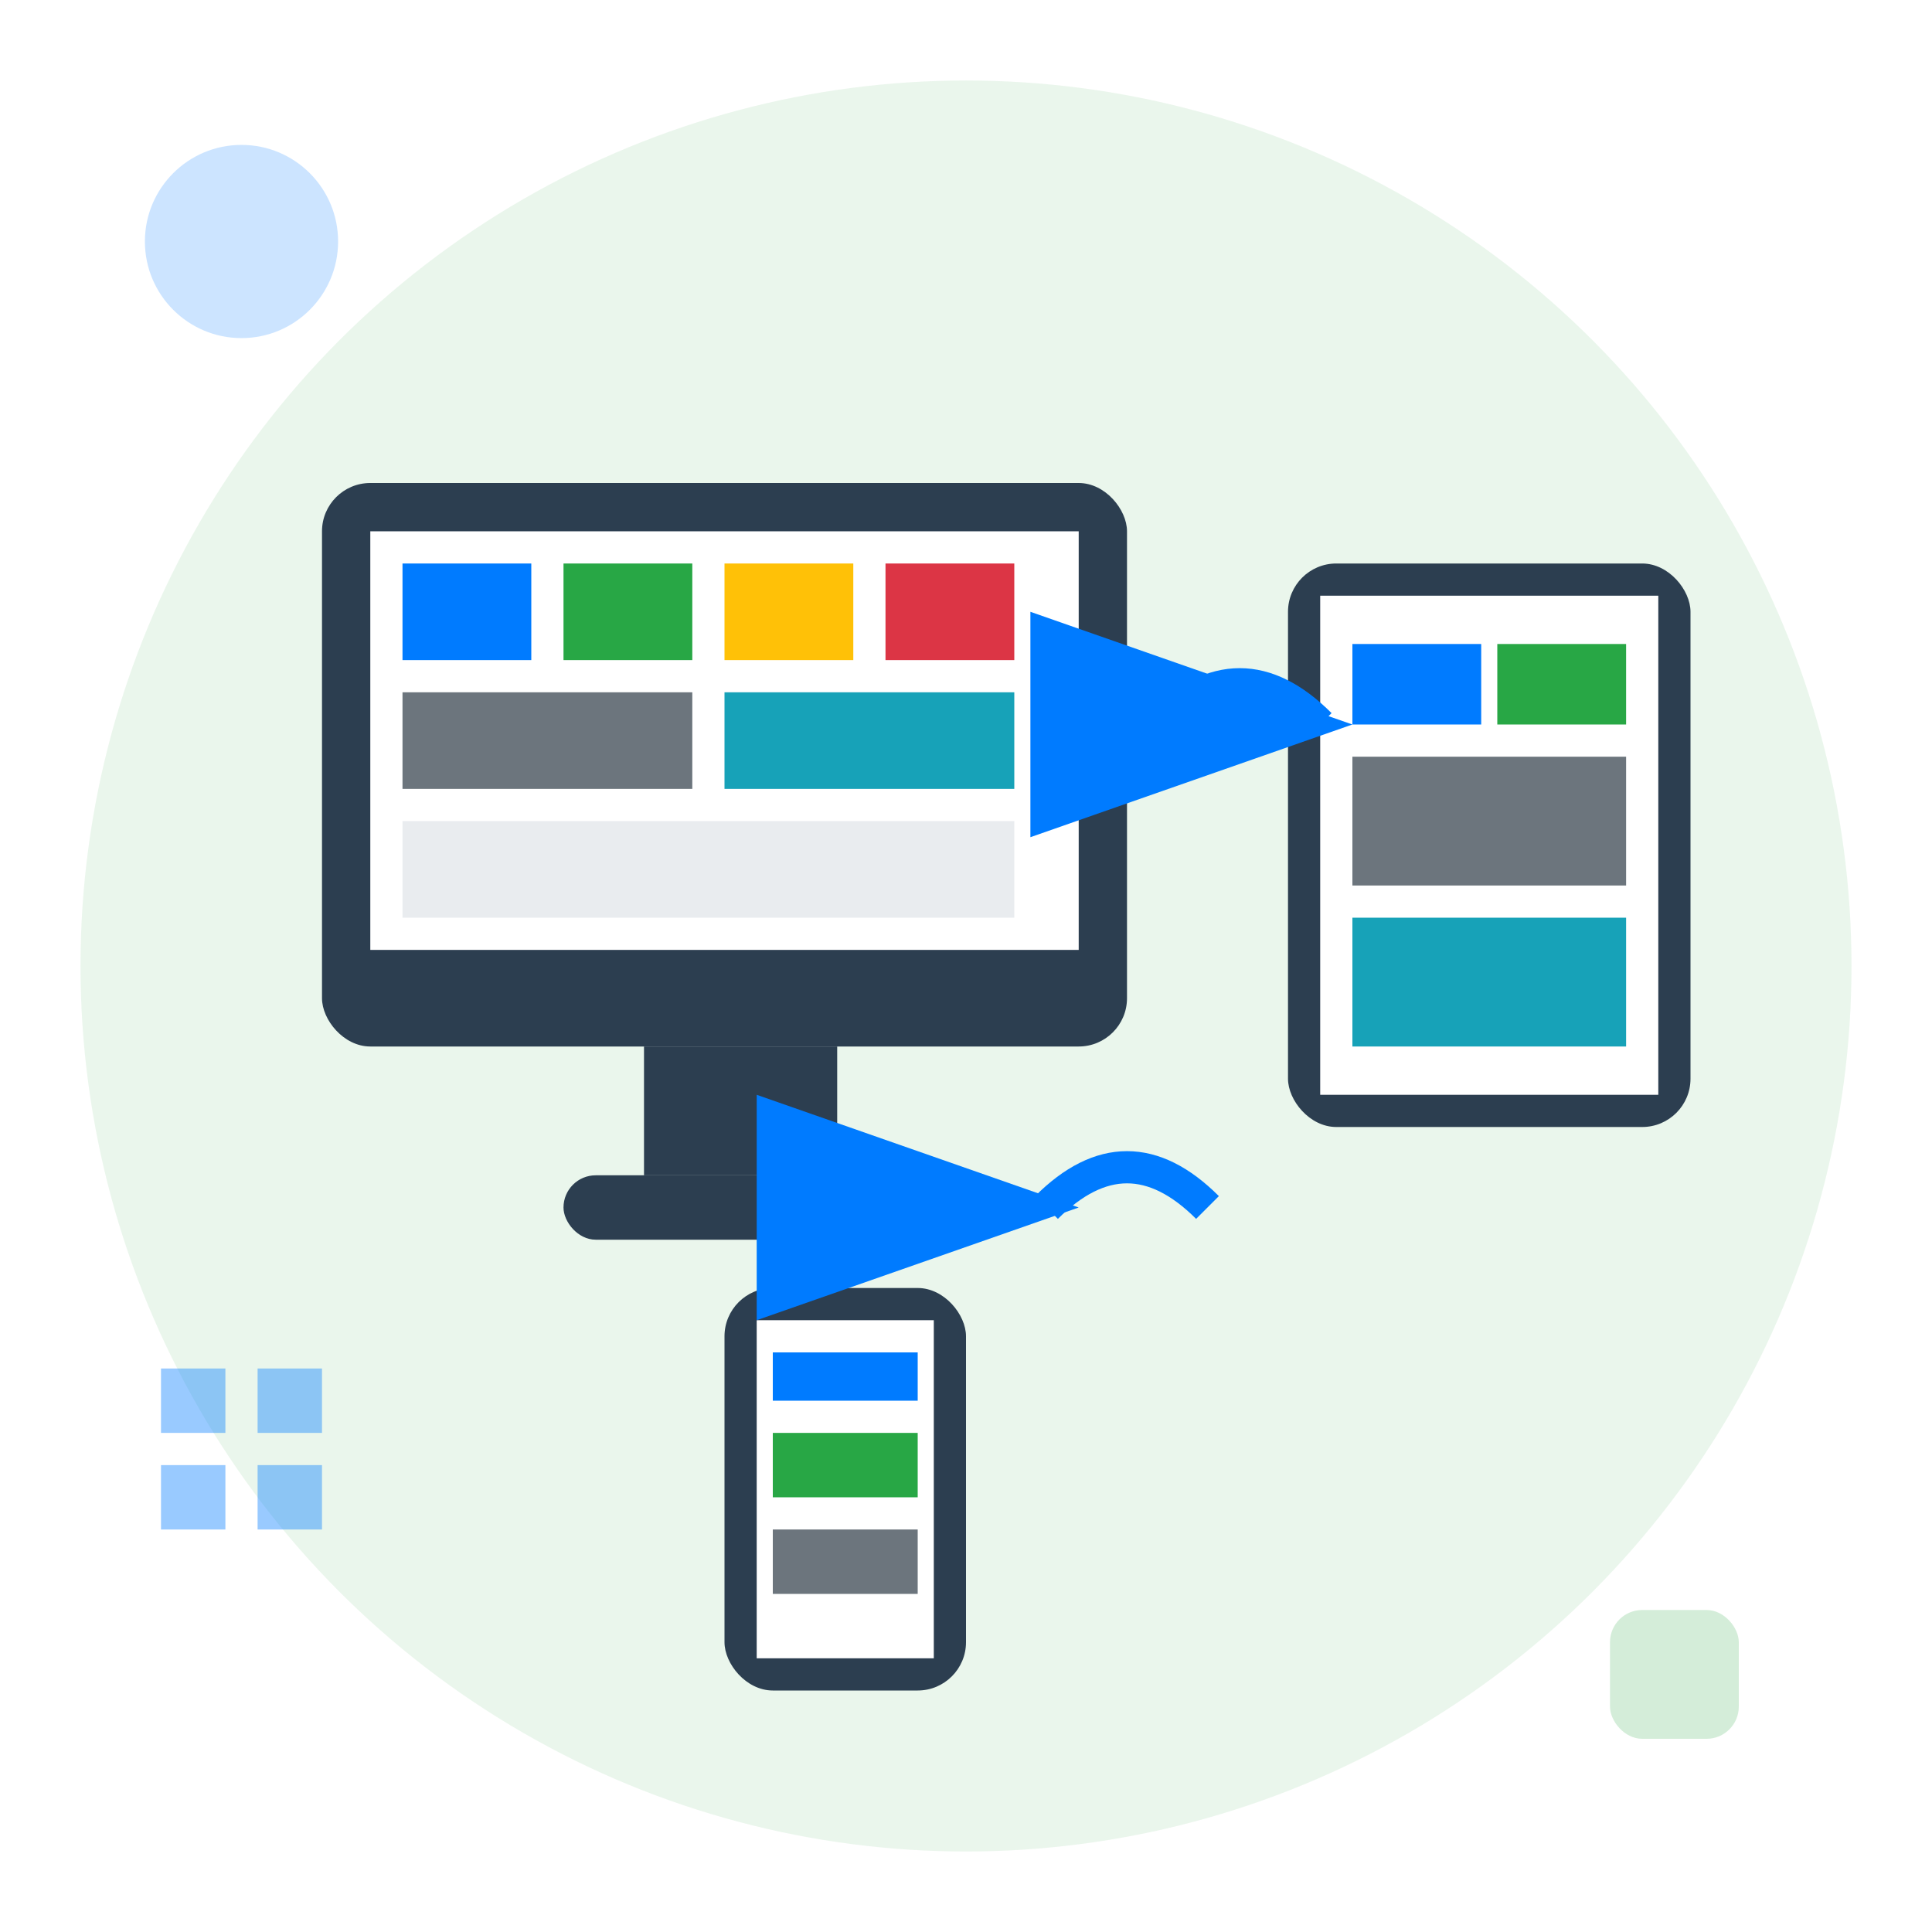
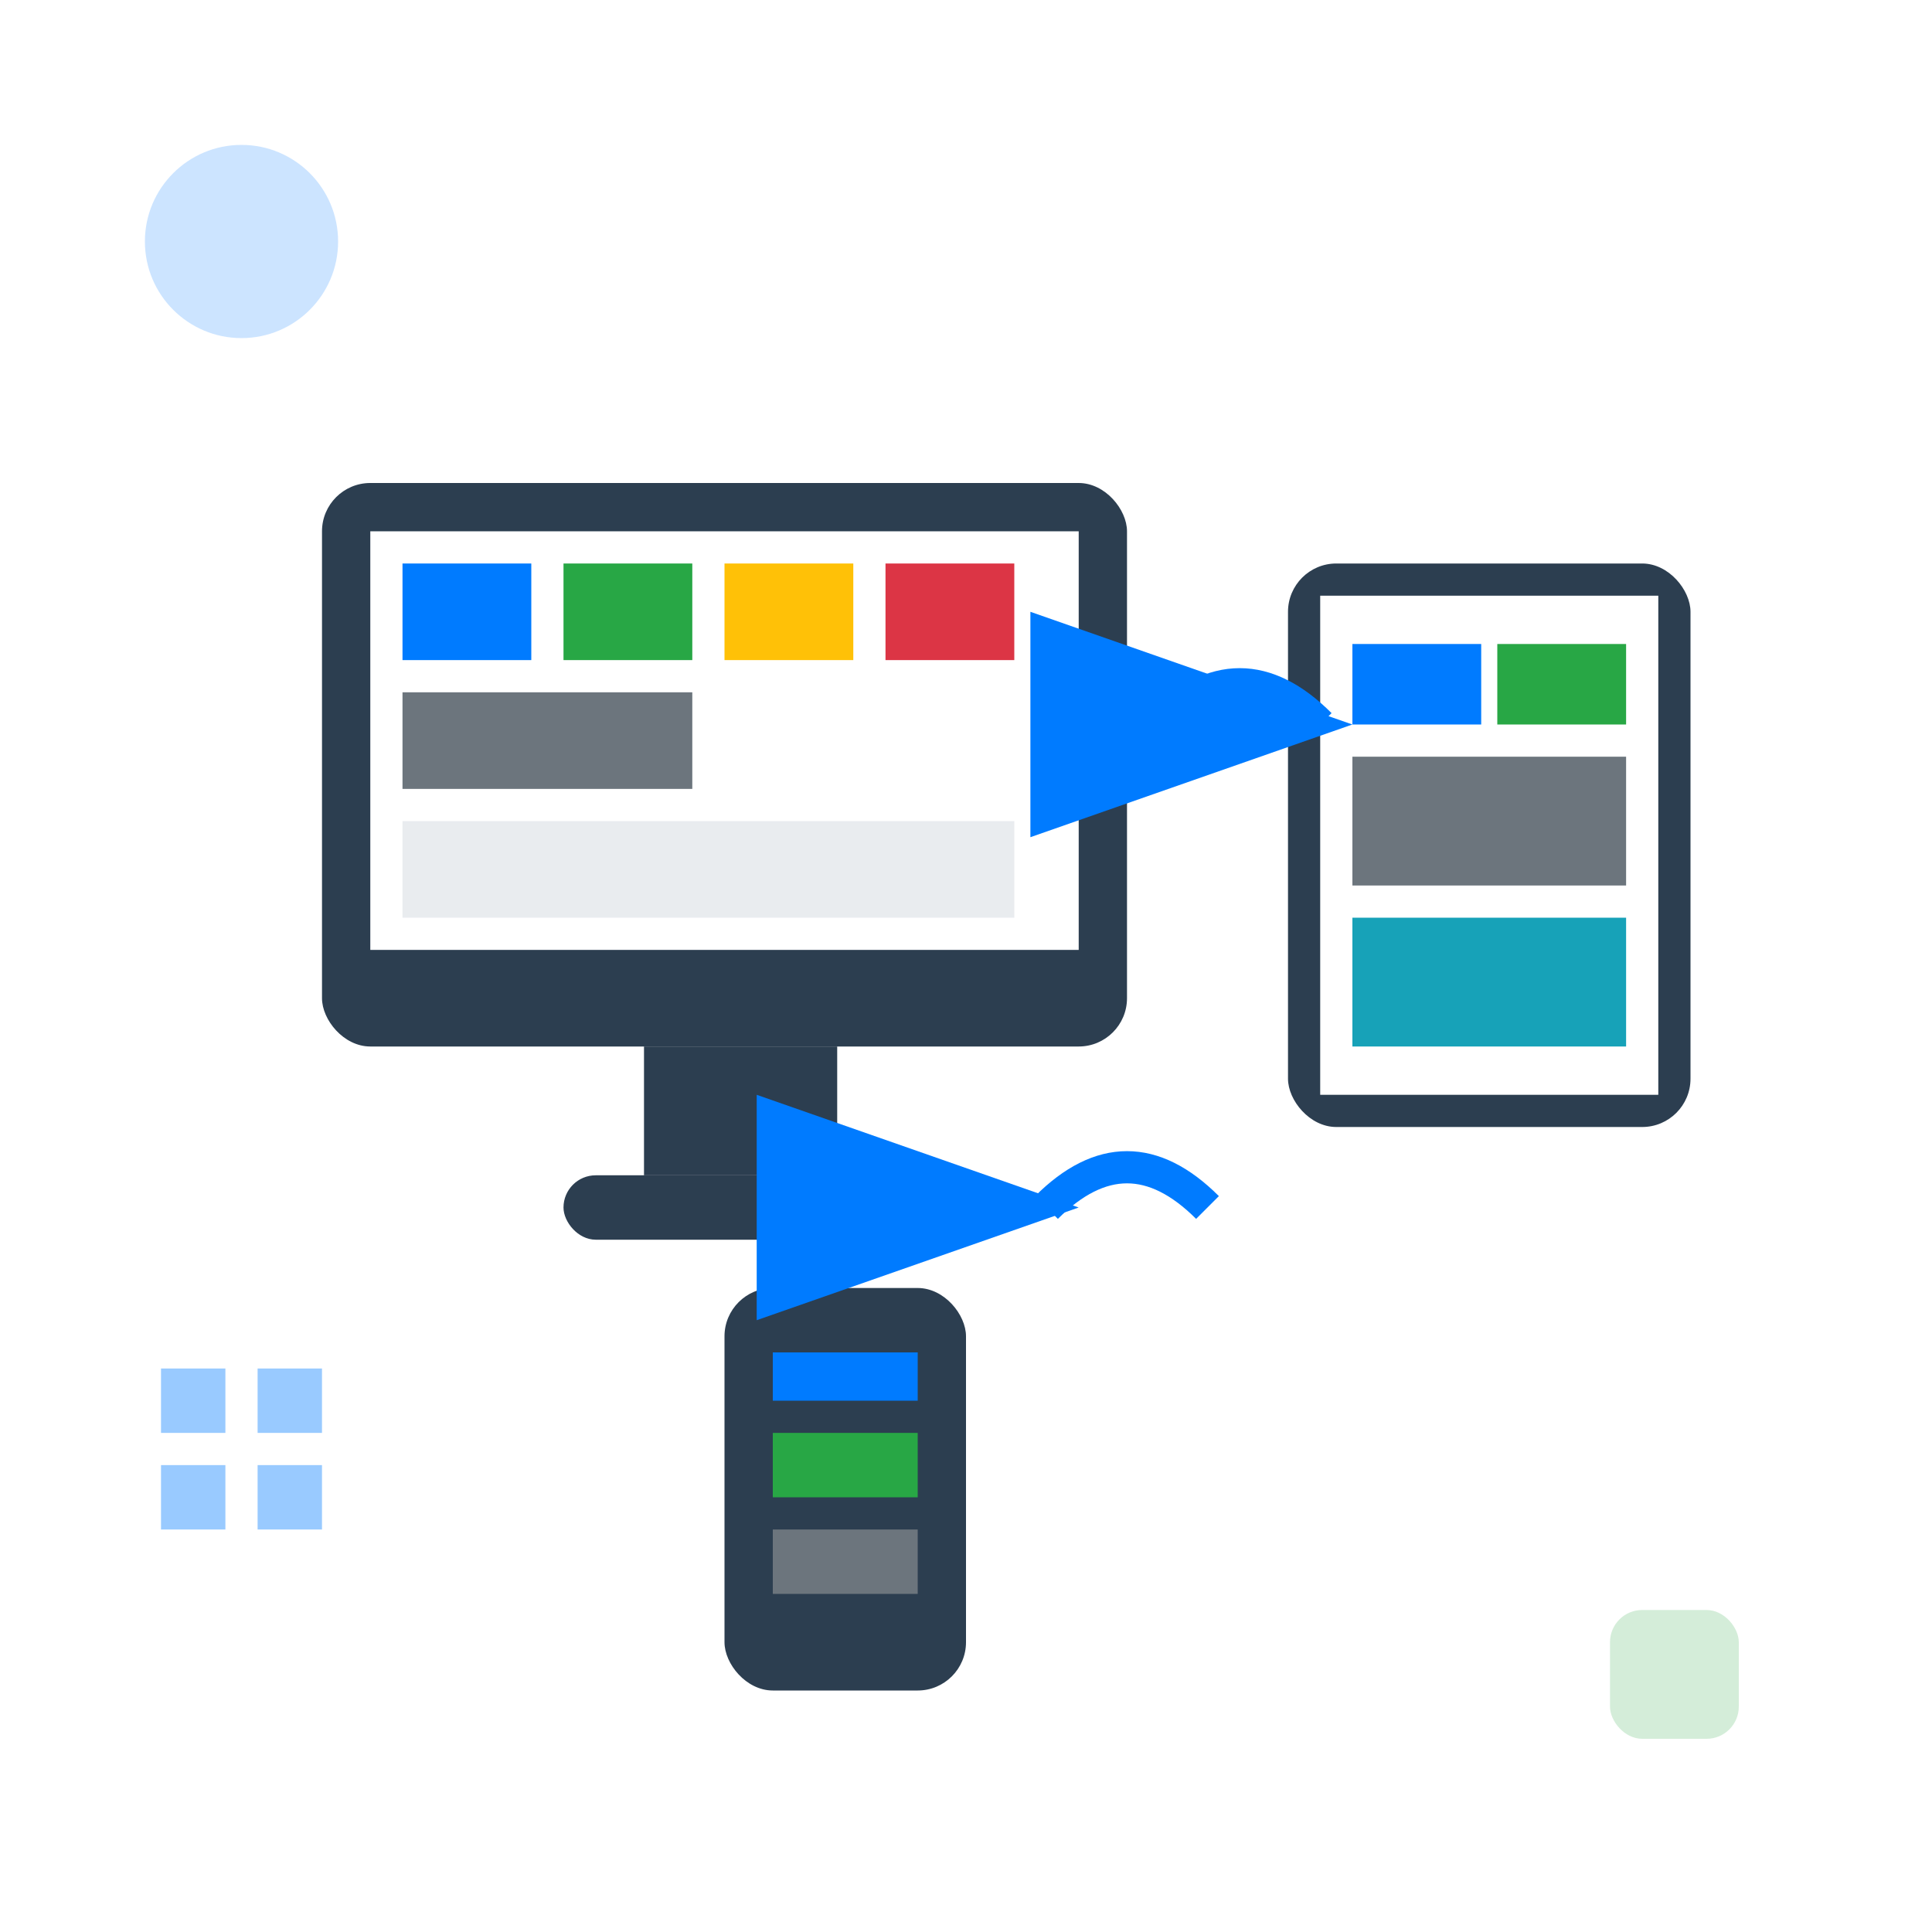
<svg xmlns="http://www.w3.org/2000/svg" width="120" height="120" viewBox="0 0 120 120" fill="none">
-   <circle cx="60" cy="60" r="55" fill="#28a745" opacity="0.1" />
  <rect x="20" y="30" width="50" height="35" rx="3" fill="#2c3e50" />
  <rect x="23" y="33" width="44" height="26" fill="#ffffff" />
  <rect x="40" y="65" width="12" height="8" fill="#2c3e50" />
  <rect x="35" y="73" width="22" height="4" rx="2" fill="#2c3e50" />
  <rect x="25" y="35" width="8" height="6" fill="#007bff" />
  <rect x="35" y="35" width="8" height="6" fill="#28a745" />
  <rect x="45" y="35" width="8" height="6" fill="#ffc107" />
  <rect x="55" y="35" width="8" height="6" fill="#dc3545" />
  <rect x="25" y="43" width="18" height="6" fill="#6c757d" />
-   <rect x="45" y="43" width="18" height="6" fill="#17a2b8" />
  <rect x="25" y="51" width="38" height="6" fill="#e9ecef" />
  <rect x="80" y="35" width="25" height="35" rx="3" fill="#2c3e50" />
  <rect x="82" y="37" width="21" height="31" fill="#ffffff" />
  <rect x="84" y="40" width="8" height="5" fill="#007bff" />
  <rect x="93" y="40" width="8" height="5" fill="#28a745" />
  <rect x="84" y="47" width="17" height="8" fill="#6c757d" />
  <rect x="84" y="57" width="17" height="8" fill="#17a2b8" />
  <rect x="45" y="80" width="15" height="25" rx="3" fill="#2c3e50" />
-   <rect x="47" y="82" width="11" height="21" fill="#ffffff" />
  <rect x="48" y="84" width="9" height="3" fill="#007bff" />
  <rect x="48" y="89" width="9" height="4" fill="#28a745" />
  <rect x="48" y="95" width="9" height="4" fill="#6c757d" />
  <path d="M 72 45 Q 77 40 82 45" stroke="#007bff" stroke-width="2" fill="none" marker-end="url(#arrowhead)" />
  <path d="M 75 75 Q 70 70 65 75" stroke="#007bff" stroke-width="2" fill="none" marker-end="url(#arrowhead)" />
  <defs>
    <marker id="arrowhead" markerWidth="10" markerHeight="7" refX="9" refY="3.5" orient="auto">
      <polygon points="0 0, 10 3.5, 0 7" fill="#007bff" />
    </marker>
  </defs>
  <circle cx="15" cy="15" r="6" fill="#007bff" opacity="0.2" />
  <rect x="100" y="100" width="8" height="8" rx="2" fill="#28a745" opacity="0.2" />
  <rect x="10" y="85" width="4" height="4" fill="#007bff" opacity="0.4" />
  <rect x="16" y="85" width="4" height="4" fill="#007bff" opacity="0.4" />
  <rect x="10" y="91" width="4" height="4" fill="#007bff" opacity="0.4" />
  <rect x="16" y="91" width="4" height="4" fill="#007bff" opacity="0.4" />
</svg>